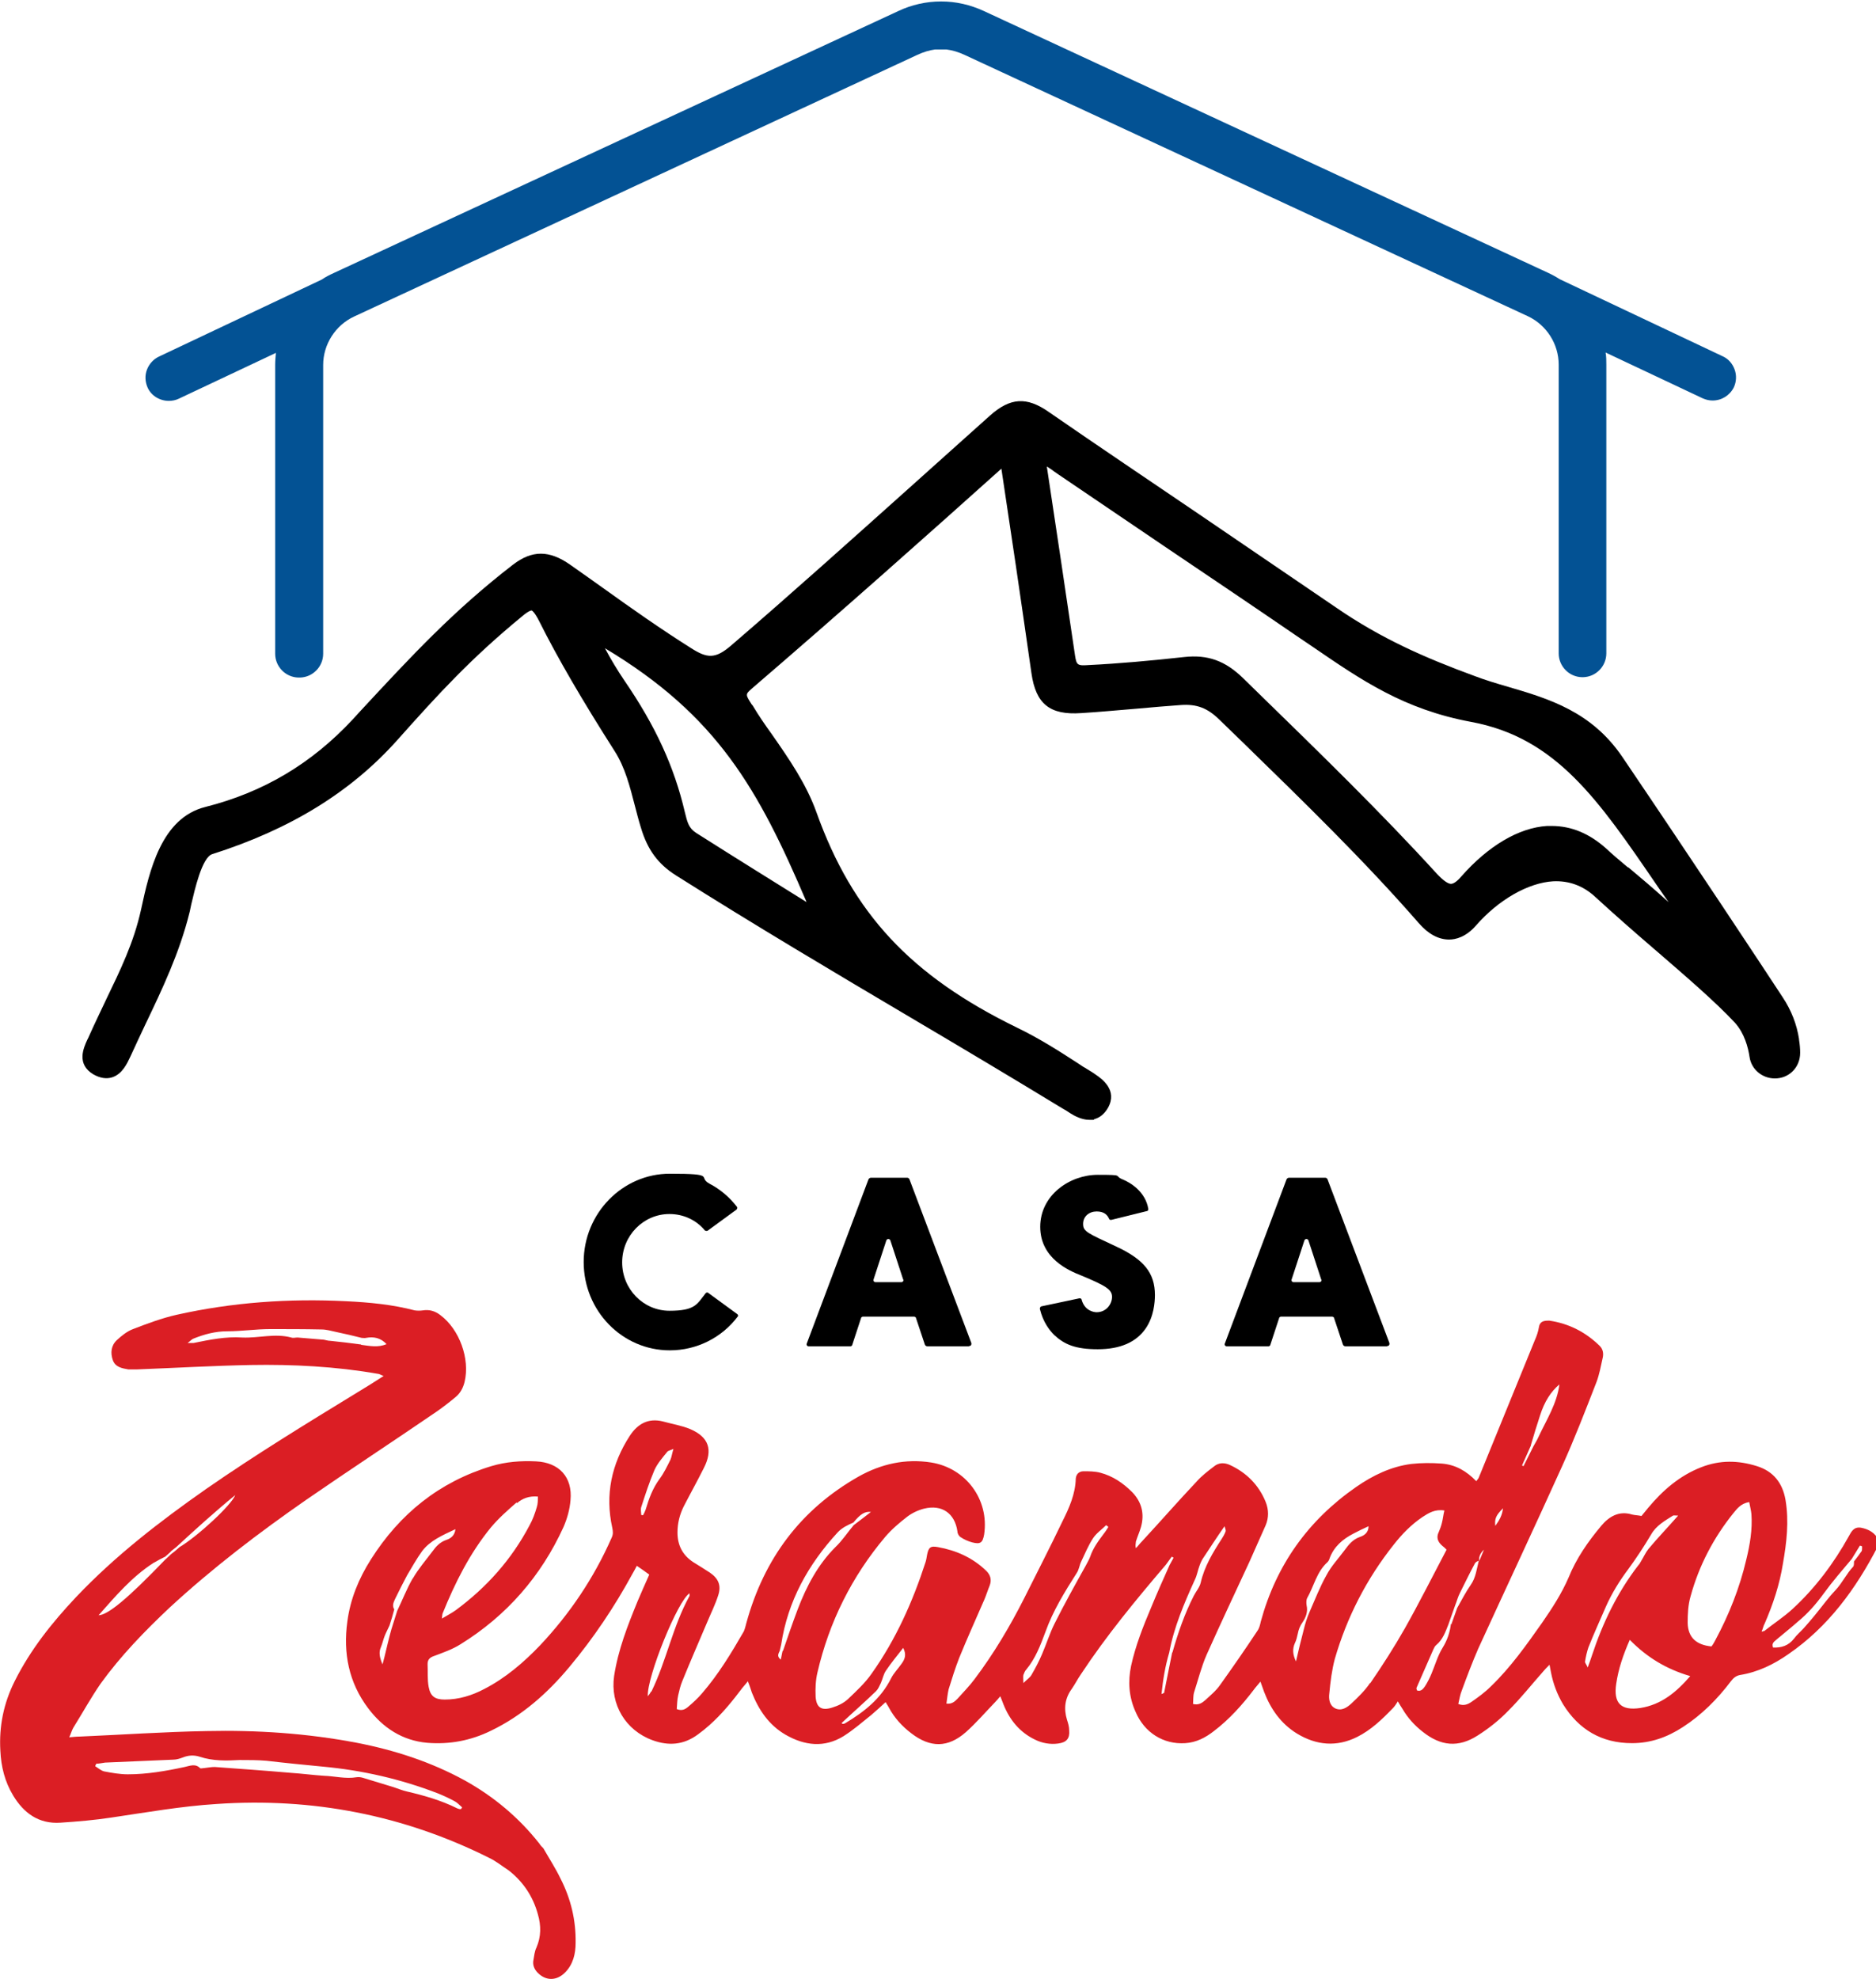
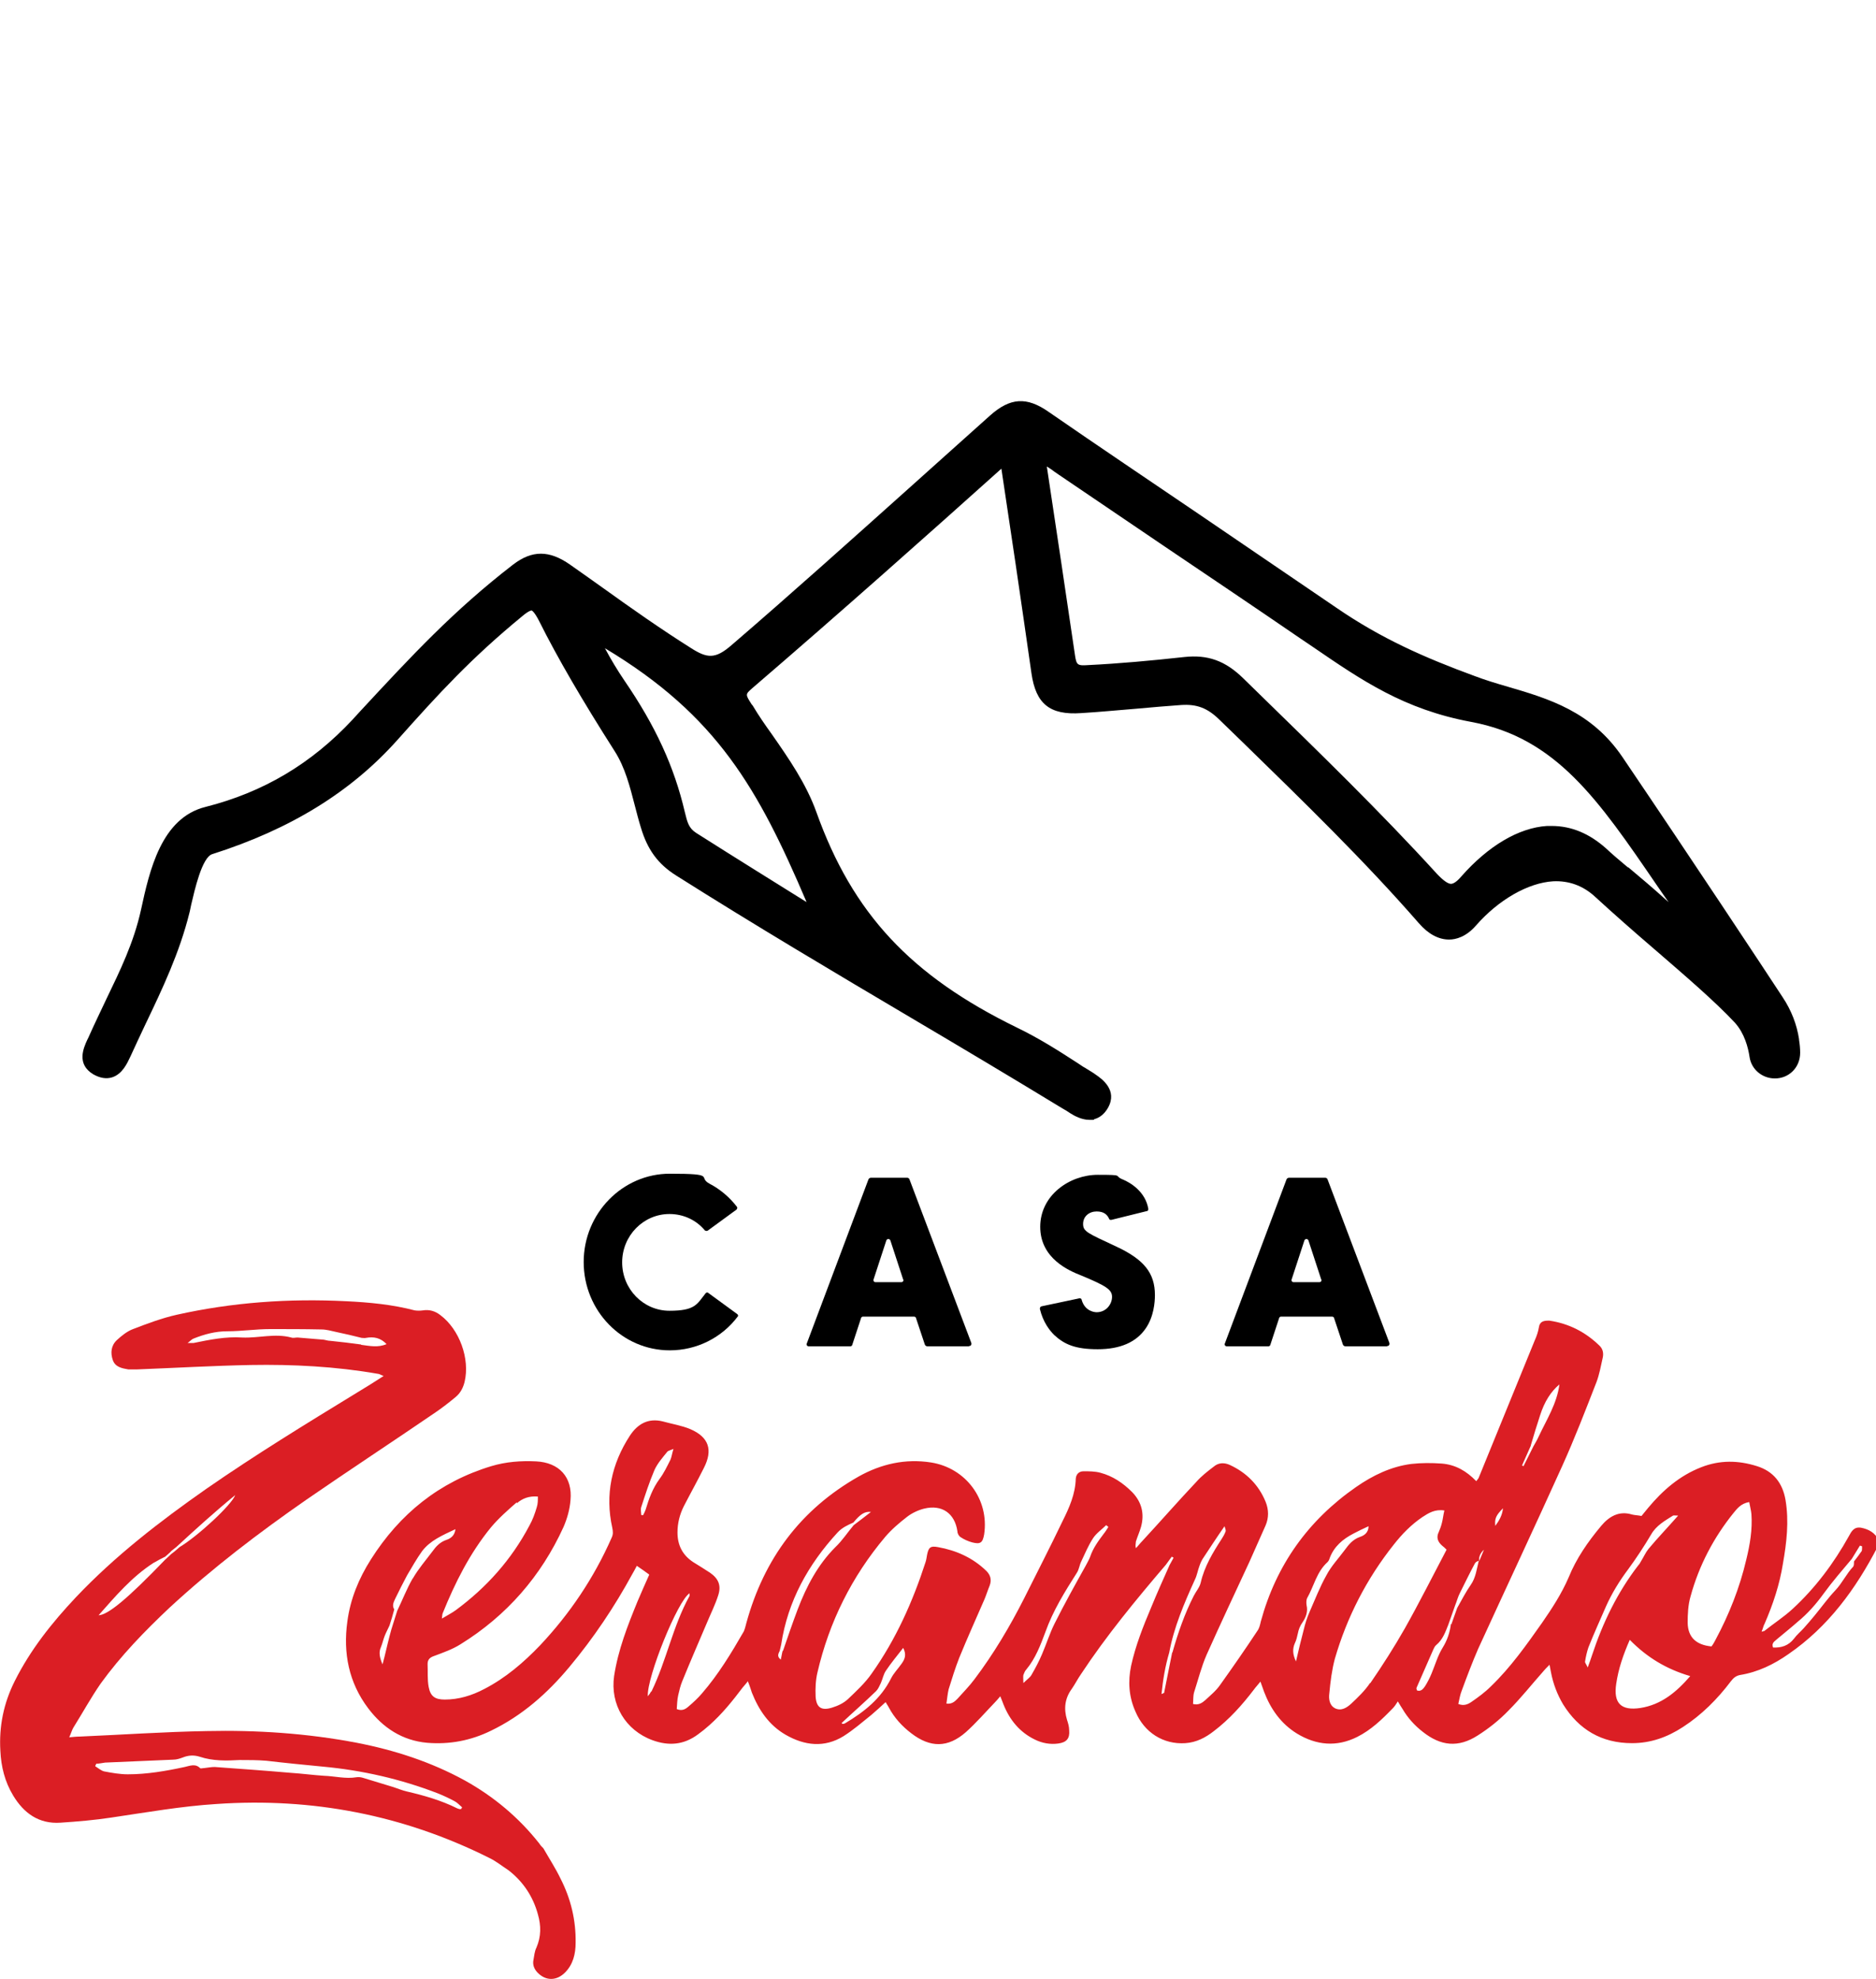
<svg xmlns="http://www.w3.org/2000/svg" id="Camada_1" data-name="Camada 1" viewBox="0 0 512 540.1">
  <defs>
    <style>      .cls-1 {        fill: #035294;      }      .cls-1, .cls-2, .cls-3 {        stroke-width: 0px;      }      .cls-2 {        fill: #db1e24;      }      .cls-3 {        fill: #000;      }    </style>
  </defs>
  <g>
    <path class="cls-3" d="M201.4,359.2c-4.4,5.9-11.3,9.3-18.6,9.3-13,0-23.5-10.8-23.5-24.1s10.6-24.1,23.5-24.1,7.5.9,10.8,2.7c2.9,1.5,5.5,3.7,7.5,6.3.2.2.1.6-.1.8l-7.8,5.7c-.2.2-.6.1-.8,0-2.4-2.9-5.9-4.5-9.7-4.5-7.1,0-12.9,5.9-12.9,13.2s5.8,13.2,12.9,13.2,7.5-1.8,9.9-4.8c.2-.2.5-.3.8,0l7.8,5.7c.3.2.3.6.1.8Z" />
    <path class="cls-3" d="M264.4,367.4h-11.3c-.3,0-.6-.2-.7-.5l-2.4-7.2c0-.2-.3-.4-.5-.4h-14c-.2,0-.5.2-.5.4l-2.4,7.3c0,.2-.3.4-.5.4h-11.4c-.4,0-.7-.4-.5-.8l16.8-44.7c.1-.3.4-.5.7-.5h9.9c.3,0,.5.2.6.4l16.9,44.7c.1.4-.1.8-.5.8ZM246.5,349.2l-3.5-10.7c-.2-.5-.9-.5-1.1,0l-3.5,10.7c-.1.4.2.7.5.7h7.1c.4,0,.7-.4.5-.8Z" />
    <path class="cls-3" d="M315.2,353.4c0,2-.3,5.9-2.5,9.1-2.6,3.8-7,5.7-13.1,5.7s-9.1-1.3-11.9-3.9c-1.2-1.2-3-3.4-3.9-7.1,0-.3.1-.6.4-.7l10.4-2.2c.3,0,.6.1.6.4.9,3.2,3.6,3.4,4.1,3.4,2.6,0,4.2-2.2,4.2-4.2s-1.7-3-8.1-5.7l-.5-.2c-3-1.2-11-4.5-11-13.2s8.1-14.2,15.7-14.2,4.1.2,6.9,1.3c1.9.8,6.1,3.2,6.9,8,0,.3-.1.6-.4.6l-9.7,2.4c-.3,0-.5,0-.6-.3-.5-1.1-1.4-2-3.4-2s-3.7,1.3-3.7,3.4,1.2,2.5,9.1,6.2c7.5,3.5,10.5,7.2,10.5,13.2Z" />
    <path class="cls-3" d="M378.5,367.4h-11.3c-.3,0-.6-.2-.7-.5l-2.4-7.2c0-.2-.3-.4-.5-.4h-14c-.2,0-.5.2-.5.4l-2.4,7.3c0,.2-.3.4-.5.4h-11.4c-.4,0-.7-.4-.5-.8l16.8-44.7c.1-.3.4-.5.7-.5h9.9c.3,0,.5.2.6.4l16.9,44.7c.1.4-.1.8-.5.8ZM360.6,349.2l-3.5-10.7c-.2-.5-.9-.5-1.1,0l-3.5,10.7c-.1.4.2.7.5.7h7.1c.4,0,.7-.4.5-.8Z" />
  </g>
  <g>
    <path class="cls-3" d="M491,283.6h0c-.6-4-2.1-7.9-4.5-11.5-5.5-8.4-24.2-36.7-43.7-65.5-8.4-12.4-20-15.9-31.3-19.2-3.1-.9-6.1-1.8-9-2.9-13.9-5.1-25.6-10.3-37.7-18.6-12.6-8.6-25.3-17.2-37.6-25.6-13.4-9.1-27.4-18.5-41-27.9-6-4.2-10.5-3.9-16,1-7,6.3-14.1,12.6-21.2,19-16.2,14.5-33,29.6-49.4,43.7-4.4,3.8-6.6,3.6-11.1.7-8.1-5.1-16.2-10.8-24-16.4-3-2.1-6-4.3-8.9-6.3-5.7-4-10.4-4-15.6,0-16.3,12.6-27.5,24.7-41.7,40l-2.1,2.3c-11.2,12-24.3,19.8-40.1,23.8-12.1,3-15.3,17.4-17.6,28-2,9.1-5.7,16.6-9.5,24.5-1.6,3.4-3.3,6.9-4.9,10.5l-.3.6c-1,2.2-3,6.6,1.7,9.4,1.8,1,3.5,1.3,5.1.8,2.8-.9,4.1-3.8,5-5.7,1.4-3,2.7-5.9,4.1-8.8,4.6-9.6,9.3-19.5,12-30.4.2-.7.3-1.5.5-2.3.9-3.8,2.9-12.8,5.7-13.7,21.4-6.8,37.9-17,50.5-31.1,11.5-12.9,20.1-22.3,34.2-33.9,1.9-1.6,2.5-1.5,2.5-1.5,0,0,.7.2,2.1,3,5,10,11.7,21.5,20.5,35.3,2.9,4.5,4.2,9.7,5.6,15.1.5,1.9,1,3.9,1.6,5.8,1.8,6.1,4.7,10,9.6,13.1,21.2,13.4,43.1,26.4,64.4,39,13.2,7.8,26.8,15.9,40.1,24l1,.6c.7.4,1.4.8,2.1,1.3,1.1.7,3.1,1.8,5.2,1.8s.9,0,1.4-.2c1.5-.4,2.8-1.5,3.7-3.1,2.7-4.8-1.7-7.9-3.3-9-.8-.6-1.7-1.1-2.5-1.6-.4-.3-.9-.5-1.3-.8l-1.2-.8c-5.4-3.5-10.6-6.8-16.6-9.7-28.9-14.1-44.8-31.1-54.7-58.8-2.8-7.8-7.6-14.7-12.2-21.3-1.8-2.5-3.6-5.1-5.2-7.8l-.2-.2c-1.8-2.8-1.8-2.8,0-4.4,24.1-20.7,48.7-42.6,68.1-60,2.5,16.5,5.2,34.8,8.2,55.8,1.2,8.4,5,11.5,13.6,10.9,5-.3,10.1-.8,15.1-1.2,4.1-.4,8.2-.7,12.1-1,4.3-.3,7.2.8,10.4,3.9l6.6,6.4c16.2,15.8,33,32.1,47.9,49.2,2.6,3,5.4,4.5,8.3,4.5h0c1.8,0,4.6-.7,7.3-3.8,6.2-7.1,14.3-11.7,21.1-12.1,4.3-.2,8.1,1.2,11.3,4.1,5,4.6,10.8,9.7,16.4,14.5,8.1,7,16.5,14.2,21.9,20,2.6,2.9,3.6,6.7,4,9.4.5,3.3,3.4,5.8,6.9,5.8h0c1.9,0,3.6-.7,4.9-2,1.3-1.3,2-3.1,2-5,0-1.1-.1-2.3-.3-3.5ZM444.4,236.8c-2.4-2-4.4-3.7-6.1-5.3h0c-4.5-4-9.4-6.1-14.8-6.1s-.9,0-1.3,0c-7.7.5-16,5.4-23.4,13.8-1.1,1.3-2.1,2-2.8,2-.8,0-2.1-.9-3.8-2.7-15.5-17-32.3-33.3-48.6-49.2l-4.3-4.2c-4.9-4.8-9.7-6.5-16.1-5.8-9.1,1-18,1.8-26.2,2.2-2.9.2-3.2,0-3.6-2.6-2.5-17-5.1-34.4-7.7-51.6.6.4,1.3.8,1.9,1.3.4.3.9.6,1.3.9,10,6.8,19.8,13.4,29.5,20,12,8.1,23.9,16.1,36.3,24.6l3.7,2.5c13.3,9.1,24.8,17,43.1,20.4,23.2,4.3,34.7,21.2,50.7,44.6,1,1.5,2.1,3,3.2,4.6-4.3-3.9-8-7-11.1-9.6ZM220,246.1c-8.8-5.5-18.5-11.5-30-18.8-2-1.3-2.4-2.8-3.1-5.7-2.9-12.4-8-23.5-16.5-35.9-1.9-2.8-3.7-5.8-5.3-8.8,30.7,18.4,41.9,38.5,55,69.2Z" />
-     <path class="cls-1" d="M46.1,109.4c.9,0,1.9-.2,2.7-.6l26.5-12.5c-.1,1.1-.2,2.2-.2,3.3v78.8c0,3.5,2.8,6.4,6.3,6.5h.3s0,0,.1,0h.1c3.5-.1,6.3-3,6.3-6.5v-78.8c0-5.6,3.3-10.8,8.4-13.2L250.3,15c1.7-.8,3.4-1.3,4.9-1.5h.5c.3,0,.5,0,.8,0h.6c.3,0,.5,0,.9,0h.3c1.6.2,3.3.7,5,1.5l153.7,71.3c5.1,2.4,8.4,7.6,8.4,13.2v78.8c0,3.5,2.8,6.4,6.3,6.5h.3s0,0,0,0h.1c3.5-.1,6.3-3,6.3-6.5v-78.8c0-1.1,0-2.2-.2-3.3l26.5,12.5c.9.4,1.8.6,2.7.6,2.5,0,4.7-1.4,5.8-3.6.7-1.5.8-3.3.2-4.9-.6-1.6-1.7-2.9-3.3-3.6l-44.4-21c-1.1-.7-2.2-1.3-3.3-1.8L268.5,3c-3.7-1.7-7.6-2.6-11.6-2.6,0,0,0,0,0,0h-.1s0,0,0,0c-4,0-8,.9-11.6,2.6L91.1,74.5c-1.1.5-2.3,1.1-3.3,1.8l-44.4,21c-1.5.7-2.7,2-3.3,3.6-.6,1.6-.5,3.3.2,4.9,1,2.2,3.3,3.6,5.8,3.6Z" />
  </g>
  <g>
    <path class="cls-2" d="M148.3,504.4c-.4-.4-.8-.8-1.1-1.3-5.6-7.1-12.4-12.8-20.3-17.2-9.3-5.1-19.2-8.3-29.5-10.3-13.6-2.6-27.3-3.5-41-3.2-11.5.2-23,1-34.6,1.5-.9,0-1.7.1-2.9.2.5-1.1.7-1.9,1.1-2.6,2.5-4,4.8-8.2,7.5-12.1,5.5-7.6,12-14.3,18.8-20.7,11.7-10.8,24.3-20.4,37.4-29.5,11.6-8,23.5-15.8,35.2-23.8,1.9-1.3,3.7-2.7,5.5-4.2,1.3-1.1,2-2.5,2.4-4.1,1.5-6.3-1.4-14.3-6.6-18.2-1.4-1.1-3-1.6-4.8-1.3-.7.1-1.5.1-2.2,0-6.1-1.6-12.4-2.2-18.7-2.5-15.6-.8-31.1.3-46.3,3.7-4,.9-8,2.4-11.9,3.9-1.6.6-3.1,1.8-4.4,3-1.6,1.5-1.8,3.5-1.1,5.5.7,1.9,2.5,2.2,4.2,2.5.8,0,1.6,0,2.5,0,10.3-.4,20.6-1,30.9-1.2,11.6-.2,23.2.4,34.7,2.4.4,0,.8.3,1.6.6-2.6,1.7-4.9,3.1-7.2,4.5-13.9,8.5-27.8,17-41.2,26.3-12.7,8.9-24.9,18.3-35.6,29.6-6.5,6.9-12.4,14.3-16.7,22.9-3,6-4.3,12.3-3.9,19,.2,4.3,1.2,8.4,3.5,12.2,2.9,4.8,7,7.8,12.9,7.4,4.6-.3,9.3-.7,13.9-1.4,9.5-1.4,19.1-3.1,28.7-3.7,26.1-1.8,51,3,74.4,14.7,1.9.9,3.6,2.3,5.3,3.4,4,3.1,6.7,7.2,8,12,.9,3.1.9,6.1-.4,9.1-.5,1-.6,2.2-.8,3.3-.3,1.4.2,2.6,1.2,3.6,2.2,2.2,5.1,2.2,7.4-.1,2.2-2.2,2.9-5.1,2.9-8.1.1-6.2-1.3-12-4.1-17.5-1.4-2.9-3.1-5.5-4.7-8.3ZM98.5,366.9c-2.8-.4-5.6-.7-8.4-1-.6,0-1.1-.2-1.7-.3-2.4-.2-4.8-.4-7.2-.6-.6,0-1.2.2-1.7,0-4.5-1.2-8.9.2-13.4,0-4.5-.3-8.9.6-13.3,1.5-.4,0-.7,0-1.6,0,.8-.6,1.1-1,1.6-1.2,3-1.2,6-2,9.2-2,3.9,0,7.8-.6,11.7-.6,4.6,0,9.3,0,14,.1,1.4,0,2.7.4,4.1.7,2.3.5,4.6,1,6.9,1.6.4,0,.8.1,1.2,0,2.1-.4,4,0,5.6,1.7-2.3,1-4.6.5-6.9.2ZM42.1,426.4c1-.6,2-1.1,3-1.6.3-.3.6-.5.9-.8.2-.2.5-.4.7-.7.5-.4,1-.8,1.5-1.2,5.2-4.8,10.5-9.6,16-14.1-1,2.7-10.2,11.2-15.2,14.2-.6.5-1.2,1.1-1.9,1.6-.3.2-.5.4-.8.7-.4.4-.9.8-1.3,1.2-10.1,10.5-15.5,15-18.1,15.1,4.6-5.2,9.1-10.5,15-14.3ZM125.6,493.7c-.3,0-.5-.1-.8-.2-4.4-2.2-9-3.5-13.7-4.6-1.3-.3-2.5-.8-3.7-1.2-2.7-.8-5.5-1.7-8.2-2.5-.6-.2-1.3-.3-1.9-.2-3,.5-5.9-.3-8.9-.4-3-.2-6-.6-9-.8-6.9-.6-13.9-1.1-20.8-1.6-1,0-1.9.2-2.9.3-.4,0-1,.2-1.1,0-1.3-1.3-2.8-.6-4.2-.3-5.1,1.1-10.3,2-15.5,2-2.2,0-4.4-.4-6.5-.8-.8-.2-1.6-.9-2.4-1.4,0-.2.2-.5.3-.7.8,0,1.6-.2,2.4-.3,6.2-.3,12.4-.5,18.6-.8.9,0,1.8-.3,2.6-.6,1.5-.6,3-.7,4.6-.2,3.6,1.2,7.3,1.1,10.9.9,2.5,0,4.9,0,7.3.2,5.1.6,10.2,1.1,15.4,1.6,10.8,1,21.3,3.4,31.4,7.3,1.5.6,3,1.3,4.5,2.1.8.4,1.4,1.1,2.1,1.7,0,.2-.2.3-.3.5Z" />
    <path class="cls-2" d="M512.7,420.3c-.9-2-2.7-3-4.8-3.4-1.9-.3-2.6,1-3.3,2.3-4.1,7.4-9.2,14.2-15.4,19.9-2.4,2.2-5.2,4-7.7,6-.2,0-.5.1-.7.2,0-.2.1-.4.2-.6.2-.5.3-1.1.6-1.6,2.3-5.3,4.1-10.7,5-16.4,1-5.7,1.7-11.5.7-17.4-.8-4.6-3.3-7.8-7.8-9.2-5.1-1.6-10.1-1.7-15.2.3-5.9,2.3-10.5,6.3-14.5,11.1-.6.7-1.2,1.5-1.8,2.2-1-.2-1.8-.2-2.6-.4-3.6-1.1-6.3.6-8.4,3.1-3.6,4.3-6.8,8.9-8.9,14.1-1.9,4.4-4.5,8.4-7.2,12.3-4.3,6.1-8.6,12.2-14,17.4-1.6,1.6-3.5,3-5.4,4.3-.9.6-2,1.1-3.5.5.3-1.3.5-2.6,1-3.8,1.4-3.8,2.8-7.5,4.4-11.2,7.6-16.6,15.4-33.2,22.9-49.8,3.4-7.5,6.4-15.3,9.4-23,.8-2.1,1.2-4.4,1.7-6.6.3-1.2.1-2.5-.9-3.4-3.8-3.7-8.3-6-13.6-6.8-.2,0-.3,0-.5,0-1.3,0-2.2.4-2.4,1.8-.2,1.2-.6,2.4-1.1,3.5-5.1,12.5-10.2,25-15.3,37.5-.1.3-.4.6-.7,1-2.7-2.8-5.7-4.5-9.4-4.8-2.8-.2-5.6-.2-8.3.1-5.5.7-10.5,3.1-15.1,6.3-13.1,9.1-21.8,21.3-26,36.7-.2.9-.4,1.8-.9,2.5-3.3,5-6.7,9.9-10.2,14.8-1.1,1.6-2.7,2.9-4.1,4.2-.8.7-1.8,1.4-3.3,1,.1-1.1,0-2.2.3-3.2,1.1-3.4,2-7,3.4-10.2,3.8-8.5,7.8-17,11.7-25.4,1.5-3.3,2.9-6.6,4.4-9.9.9-2.1.9-4.3,0-6.5-1.9-4.6-5.2-7.9-9.7-10-1.5-.7-3.1-.7-4.4.4-1.7,1.3-3.4,2.6-4.8,4.2-5,5.3-9.8,10.8-14.8,16.2-.6.6-1.1,1.3-1.7,1.9-.2-.8,0-1.3,0-1.8.4-1.3,1-2.6,1.4-4,1-3.6.2-6.8-2.4-9.5-2.5-2.5-5.3-4.4-8.7-5.3-1.5-.4-3.1-.4-4.6-.4-1.2,0-2,.8-2.1,2-.1,4.2-1.8,8-3.6,11.6-3.4,7.1-7,14.1-10.5,21.1-3.9,7.7-8.3,15.1-13.5,22-1.4,1.9-3.1,3.6-4.7,5.4-.7.7-1.5,1.5-3,1.3.2-1.3.3-2.6.6-3.9.9-2.9,1.8-5.8,2.9-8.6,2.2-5.4,4.6-10.7,6.9-16,.5-1.2.9-2.5,1.4-3.7.6-1.6.2-2.9-.9-4-3.7-3.6-8.2-5.6-13.2-6.5-2.1-.4-2.6.1-3,2.2-.1.6-.2,1.3-.4,1.9-3.5,10.8-8.1,21.1-14.7,30.4-1.8,2.6-4.2,4.8-6.5,7-1.2,1.1-2.7,1.8-4.3,2.3-2.9.9-4.3,0-4.5-3-.1-2.2,0-4.5.5-6.6,3.2-13.8,9.4-26.2,18.5-37,1.7-2,3.8-3.8,6-5.5,1.3-1,3-1.8,4.6-2.2,4.9-1.2,8.4,1.3,9.1,6.2,0,.6.4,1.3.9,1.6.9.6,2,1.1,3.1,1.4,2.3.6,2.9.1,3.3-2.2,1.4-9.5-5-18.1-14.5-19.6-7-1.1-13.6.4-19.7,3.8-15.9,9-25.9,22.5-30.7,40-.2.8-.4,1.6-.7,2.3-3.4,5.9-6.9,11.7-11.4,16.9-1.1,1.3-2.4,2.5-3.7,3.6-.8.7-1.7,1.3-3.2.7.1-1.2.1-2.5.4-3.8.3-1.3.6-2.6,1.1-3.8,2.2-5.4,4.5-10.7,6.8-16.1,1-2.4,2.2-4.8,3-7.3.9-2.7.1-4.6-2.2-6.2-1.5-1-3-1.9-4.6-2.9-2.9-1.9-4.3-4.6-4.3-8.1,0-2.5.6-4.9,1.7-7.1,1.8-3.5,3.7-6.9,5.5-10.5,2.5-4.9,1.4-8.4-3.7-10.6-2.4-1-5-1.4-7.5-2.1-4-1-6.9.7-9,3.9-5,7.7-6.8,16.1-4.8,25.1.2,1,.3,1.8-.2,2.8-4.8,10.9-11.4,20.7-19.5,29.3-4.5,4.7-9.4,8.9-15.2,11.9-3.4,1.8-7,2.9-10.8,2.9-2.6,0-3.9-.8-4.4-3.4-.4-2.1-.2-4.2-.3-6.3,0-1.2.6-1.8,1.8-2.2,2.4-.9,5-1.8,7.2-3.2,12.6-7.8,22-18.6,28.1-32,1-2.3,1.7-4.8,1.9-7.3.6-6.3-3.1-10.3-9.4-10.6-4.1-.2-8.2.1-12.2,1.3-14.2,4.3-25,13-32.9,25.5-3.3,5.2-5.6,10.8-6.4,16.9-1.2,8.6.4,16.7,5.7,23.7,4,5.3,9.3,8.8,16.1,9.4,6.1.5,11.9-.6,17.4-3.3,8.5-4.1,15.4-10.2,21.4-17.4,6.6-7.9,12.3-16.4,17.2-25.4.4-.7.8-1.4,1.2-2.2,1.2.8,2.3,1.6,3.4,2.4-1.1,2.5-2.2,4.9-3.2,7.3-2.7,6.6-5.3,13.2-6.4,20.4-1.1,7.7,3.1,14.8,10.5,17.5,4.4,1.6,8.5,1.3,12.4-1.6,1.1-.8,2.1-1.6,3.1-2.5,3.5-3.1,6.3-6.6,9.1-10.3.4-.5.9-1,1.4-1.7.5,1.2.8,2.2,1.1,3.1,1.9,4.8,4.7,8.9,9.2,11.5,5.2,3,10.6,3.6,15.8.4,2.7-1.7,5.1-3.8,7.6-5.8,1.3-1.1,2.6-2.3,3.9-3.5.2.4.6.9.9,1.5,1.5,2.8,3.6,5.1,6.1,7,5.2,4,10,4,14.9-.3,2.8-2.5,5.3-5.4,7.9-8.1.5-.5.9-1,1.5-1.7.4.9.6,1.6.9,2.3,1.7,4.2,4.4,7.5,8.5,9.5,2,1,4.2,1.4,6.4,1.1,2.3-.3,3.2-1.4,3-3.6,0-1-.3-2-.6-2.9-.9-3-.6-5.8,1.3-8.4.9-1.3,1.6-2.7,2.5-4,7-10.6,15-20.3,23.2-29.9.5-.7,1.1-1.5,1.6-2.2.2.1.3.2.5.3-.4.7-.7,1.3-1.1,2-1.7,3.8-3.4,7.6-5,11.5-2.2,5.2-4.3,10.5-5.5,16-.9,4.3-.6,8.5,1.2,12.5,2.4,5.7,7.6,9,13.6,8.6,3-.2,5.5-1.5,7.8-3.3,4.2-3.2,7.7-7.1,10.9-11.3.5-.7,1.1-1.3,1.8-2.2.4,1.1.7,2,1,2.8,1.8,4.7,4.6,8.7,9,11.4,5.3,3.2,10.8,3.7,16.4.9,3.8-1.9,6.8-4.8,9.7-7.8.5-.5.9-1.1,1.4-1.9.6,1,.9,1.5,1.3,2.1,1.4,2.4,3.3,4.5,5.5,6.2,4.9,3.9,9.7,4.4,15,1,3-1.9,5.9-4.2,8.4-6.8,3.4-3.4,6.3-7.1,9.5-10.7.4-.5.9-1,1.7-1.8.2,1,.3,1.5.4,2.1.6,3.1,1.7,6,3.3,8.7,4.3,6.9,10.5,10.6,18.8,10.6,5.1,0,9.6-1.6,13.9-4.4,5.1-3.3,9.4-7.6,13.1-12.5.7-.9,1.4-1.5,2.5-1.7,4.9-.8,9.2-2.9,13.2-5.7,10.9-7.5,18.4-17.8,24.4-29.4.3-.6.5-1.5.2-2.1ZM417.8,394.4c.8-2.7,1.6-5.4,2.5-8.1,1.2-3.8,3-6.6,5.3-8.5-.7,5.3-3.5,9.6-5.7,14.3-.4.9-.9,1.7-1.4,2.6-.9,1.8-1.8,3.6-2.7,5.4-.1,0-.3-.1-.4-.2.8-1.8,1.6-3.6,2.4-5.4ZM410.2,411.6c-.2,1.9-1,3.3-2.1,4.8-.2-1.9.1-2.8,2.1-4.8ZM405,422.9c-.4.9-.7,1.8-1.3,3.1q-.2-1.7,1.3-3.1ZM141.1,410.2c1.5-1.3,3.3-2,5.7-1.8,0,1,0,2-.3,2.9-.5,1.7-1.1,3.4-2,5-4.9,9.3-11.7,16.9-20.1,23.1-1.1.8-2.3,1.4-3.8,2.3.1-.8.1-1.1.2-1.4,3.4-8.4,7.4-16.4,13.2-23.5,2.1-2.5,4.6-4.7,7-6.8ZM112.6,430.8c-1.6,2.8-2.8,5.9-4.2,8.8-.5,1.7-1.1,3.4-1.6,5.1-.7,2.5-1.3,5.1-1.9,7.6-.1.5-.3,1-.5,1.9-.8-1.9-1.1-3.3-.4-4.8.4-1,.6-2,1-3,.4-1,.9-1.9,1.3-2.8.5-1.5.9-2.9,1.3-4.4-.7-1.1-.1-2.1.3-3,1-2.1,2.1-4.2,3.2-6.3,1.3-2.2,2.6-4.5,4.1-6.6,2.2-2.9,5.5-4.3,9.1-6-.2,1.9-1.5,2.6-2.4,2.9-1.8.6-2.9,1.8-3.9,3.2-1.8,2.4-3.8,4.7-5.3,7.3ZM176.2,412c-.2.5-.4,1-.7,1.5-.2,0-.3,0-.5-.1,0-.7-.2-1.4,0-2.1,1.1-3.4,2.2-6.8,3.6-10.1.8-1.8,2.2-3.4,3.5-5,.2-.3.8-.4,1.7-.8-.4,1.3-.5,2.2-.8,2.9-.9,1.8-1.8,3.7-3,5.3-1.9,2.6-2.9,5.4-3.8,8.4ZM177.7,461.6c-.2.4-.5.8-.9,1.3-.3-5.2,8.2-26.2,11.4-28.1,0,.3,0,.6,0,.7-4.6,8.3-6.3,17.7-10.4,26.1ZM213.6,450.5c-.2.7-.3,1.5-.5,2.4-1.2-.9-.6-1.7-.3-2.4.1-.6.3-1.1.4-1.7,1.8-11.9,7.4-21.9,15.4-30.6,1.2-1.3,2.7-2,4.3-2.7,1.9-2.3,3.1-3.1,4.8-2.9-1.7,1.3-3.2,2.5-4.7,3.6-1.7,2-3.1,4.2-5,6-4.8,4.8-7.9,10.7-10.3,17-1.4,3.7-2.7,7.5-4,11.3ZM246,454.1c-.9,1.3-2.1,2.5-2.8,3.9-2.8,5.6-7.4,9.2-12.6,12.3-.2.1-.5.2-.7.1-.1,0-.2-.2-.2-.2,3.1-2.9,6.3-5.7,9.4-8.7.6-.6.9-1.4,1.3-2.2.5-1.1.7-2.4,1.4-3.4,1.4-2.1,3-4,4.7-6.2,1,1.9.4,3.2-.5,4.4ZM301.2,418.6c-1.5,2-2.9,3.9-3.7,6.3-.3.8-.8,1.6-1.2,2.4-2.9,5.2-5.8,10.4-8.5,15.8-1.3,2.6-2.2,5.5-3.4,8.3-.8,1.9-1.8,3.8-2.9,5.7-.4.7-1.2,1.2-2.2,2.2,0-1.1-.1-1.7,0-2.2.2-.5.4-1.1.8-1.5,2.5-3,3.9-6.7,5.2-10.2,2.1-5.9,5.3-11,8.6-16.2.6-.9.7-2.1,1.2-3.1,1-2.1,1.9-4.3,3.2-6.3.9-1.4,2.4-2.4,3.6-3.6.2.2.4.3.6.5-.4.6-.8,1.3-1.3,1.9ZM319.9,451c-.7,3.7-1.5,7.3-2.2,11,0,0-.3.1-.7.3.4-3.9,1-7.6,2.1-11.3,1.3-7,4.1-13.5,7-19.9.6-1.2.8-2.6,1.3-3.9.3-.8.6-1.5,1.1-2.2,1.8-2.7,3.6-5.5,5.7-8.5.2.7.4,1.1.3,1.4-.3.8-.7,1.5-1.1,2.1-2.4,3.7-4.7,7.5-5.7,11.9-.3,1.3-1.3,2.4-1.9,3.6-2.5,4.9-4.3,10.1-5.8,15.4ZM362,429.9c-1.8,3.2-3.1,6.6-4.6,10-.7,1.6-1.2,3.2-1.6,4.9-.7,2.7-1.4,5.5-2.1,8.6-.9-1.9-1-3.4-.3-5,.4-.8.6-1.7.8-2.6.2-1.1.6-2.1,1.3-3.1.9-1.3,1.5-2.9,1.1-4.6-.1-.6-.1-1.4.1-1.9,1.9-3.3,2.6-7.2,5.6-9.9.3-.3.5-.7.6-1.1,1.2-3.2,3.6-5.2,6.5-6.7,1.3-.7,2.6-1.3,4.1-2,0,1.9-1.4,2.6-2.3,2.9-2,.7-3.1,2.1-4.2,3.6-1.7,2.3-3.7,4.4-5,6.9ZM373.9,459.3c-1.4,2.1-3.3,3.9-5.1,5.6-1.2,1.1-2.7,2.1-4.4,1.3-1.6-.8-1.8-2.6-1.6-4.1.3-3.2.7-6.4,1.5-9.4,3.3-11.4,8.7-21.9,16.1-31.2,2.2-2.8,4.7-5.4,7.8-7.5,1.7-1.1,3.4-2.2,6-1.8-.3,1.2-.4,2.4-.7,3.5-.2.8-.5,1.6-.8,2.3-.8,1.6-.3,2.8,1,3.9.3.2.6.5,1.1,1-3.8,7.2-7.4,14.4-11.4,21.5-2.9,5.1-6.1,10.1-9.4,14.9ZM396,443.1c-.3,2.4-1,4.5-2.3,6.6-1.3,2.1-2,4.6-3,7-.5,1.2-1.1,2.4-1.8,3.5-.5.7-1.1,1.5-2.2,1.1,0-.2-.2-.5-.1-.7,1.5-3.5,3.1-7,4.6-10.5.2-.4.4-.9.8-1.2,1.8-1.5,2.5-3.6,3.3-5.6.6-1.7,1.2-3.4,1.8-5.1.5-1.2.8-2.5,1.4-3.6,1.3-2.6,2.6-5.3,4-7.9.2-.4.6-.6,1.1-.8-.6,2.3-.8,4.6-2.2,6.6-1.4,2-2.5,4.2-3.7,6.3-.5,1.5-1.1,3-1.6,4.5ZM433.3,455c-.4-.9-.8-1.3-.7-1.6.2-1.3.5-2.6.9-3.8,1.5-3.8,3.2-7.5,4.8-11.2,1.6-3.6,3.7-7,6.1-10.2,2.2-3,4.3-6.2,6.2-9.4,1.4-2.5,3.8-3.8,6-5.2.2-.1.6,0,1.4,0-2.9,3.3-5.6,6.1-8.1,9.1-.8,1-1.3,2.2-2,3.3-.2.4-.5.9-.8,1.2-5.7,7.4-9.7,15.7-12.6,24.5-.3,1-.7,2-1.2,3.4ZM447.7,466.1c-5.3.8-7.4-1.3-6.6-6.6.6-4.1,1.9-7.9,3.7-12,4.7,4.8,10,8,16.5,9.9-3.8,4.4-7.9,7.8-13.6,8.7ZM476.6,425.6c-1.8,7.7-4.7,15-8.4,21.9-.3.6-.7,1.3-1.1,1.8-4.1-.4-6.4-2.4-6.5-6.4,0-2.4.1-4.9.8-7.3,2.3-8.4,6.3-16,11.7-22.7,1-1.2,2-2.6,4.3-3,.2,1.2.5,2.2.6,3.3.3,4.2-.4,8.3-1.4,12.4ZM508,423.4c-.6.9-1.3,1.8-2,2.7,0,.5,0,1.1-.2,1.4-1.9,2-3,4.5-4.9,6.5-2,2.1-3.7,4.5-5.6,6.8-1,1.2-2,2.4-3,3.5-.9,1-1.9,1.8-2.7,2.9-1.5,1.9-3.4,2.5-5.7,2.4-.5-1.3.5-1.7,1.1-2.3,1.9-1.6,3.8-3.1,5.6-4.7,2.7-2.2,5-4.8,7.1-7.7,2.4-3.3,5.1-6.4,7.7-9.5.7-1.2,1.5-2.4,2.2-3.6.2,0,.4.1.6.2,0,.4,0,1-.1,1.3Z" />
  </g>
</svg>